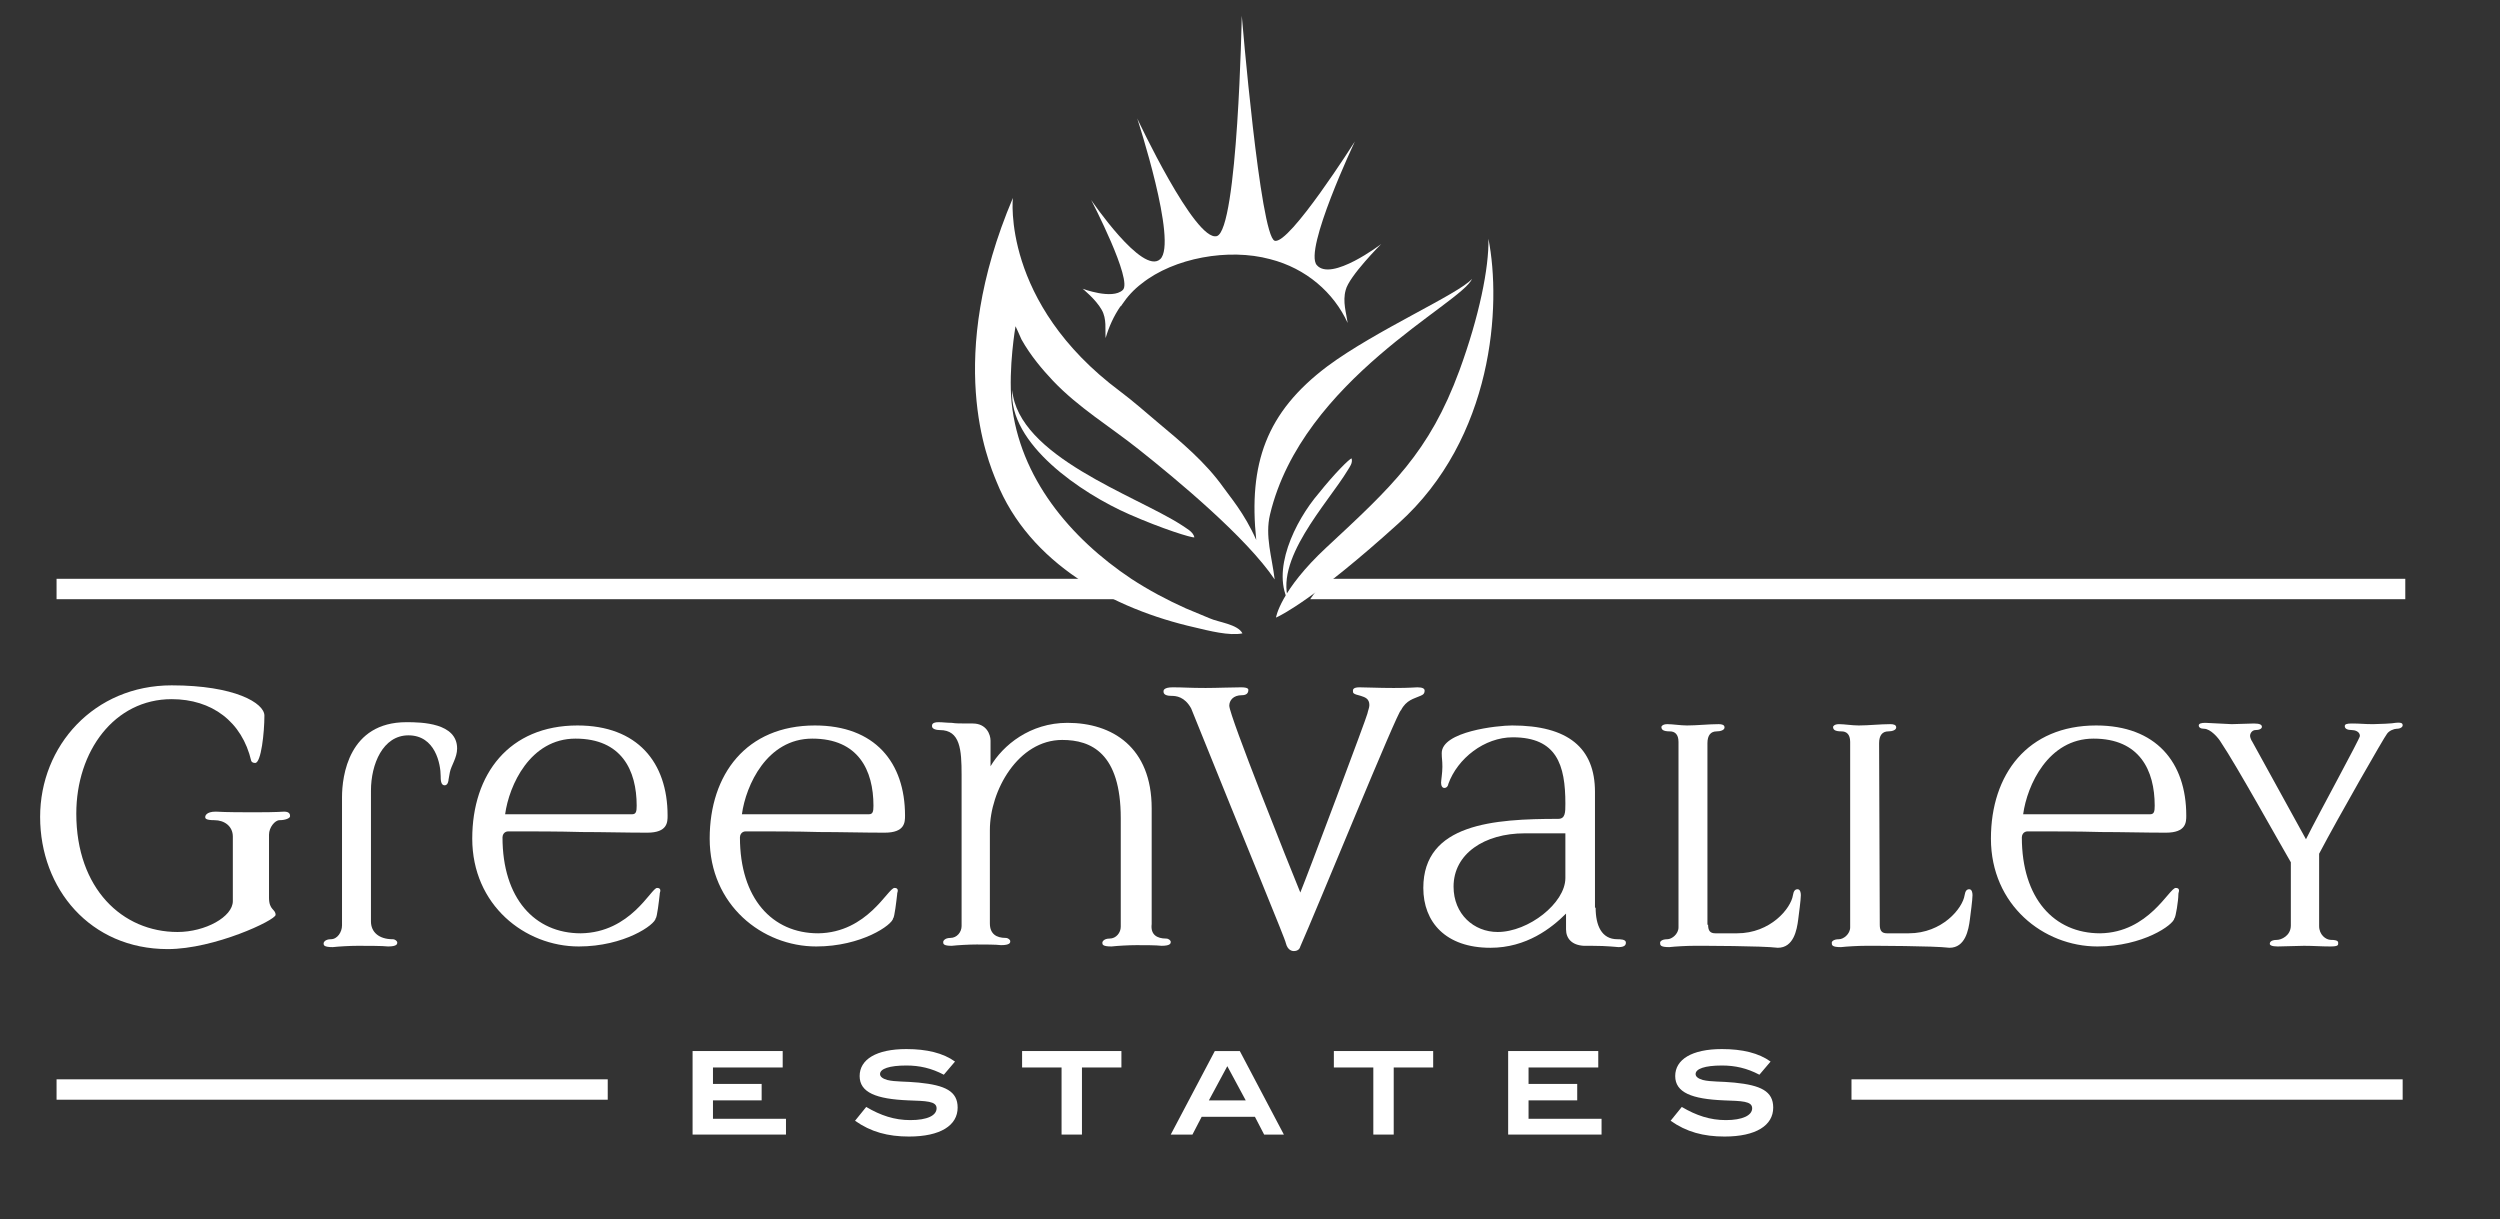
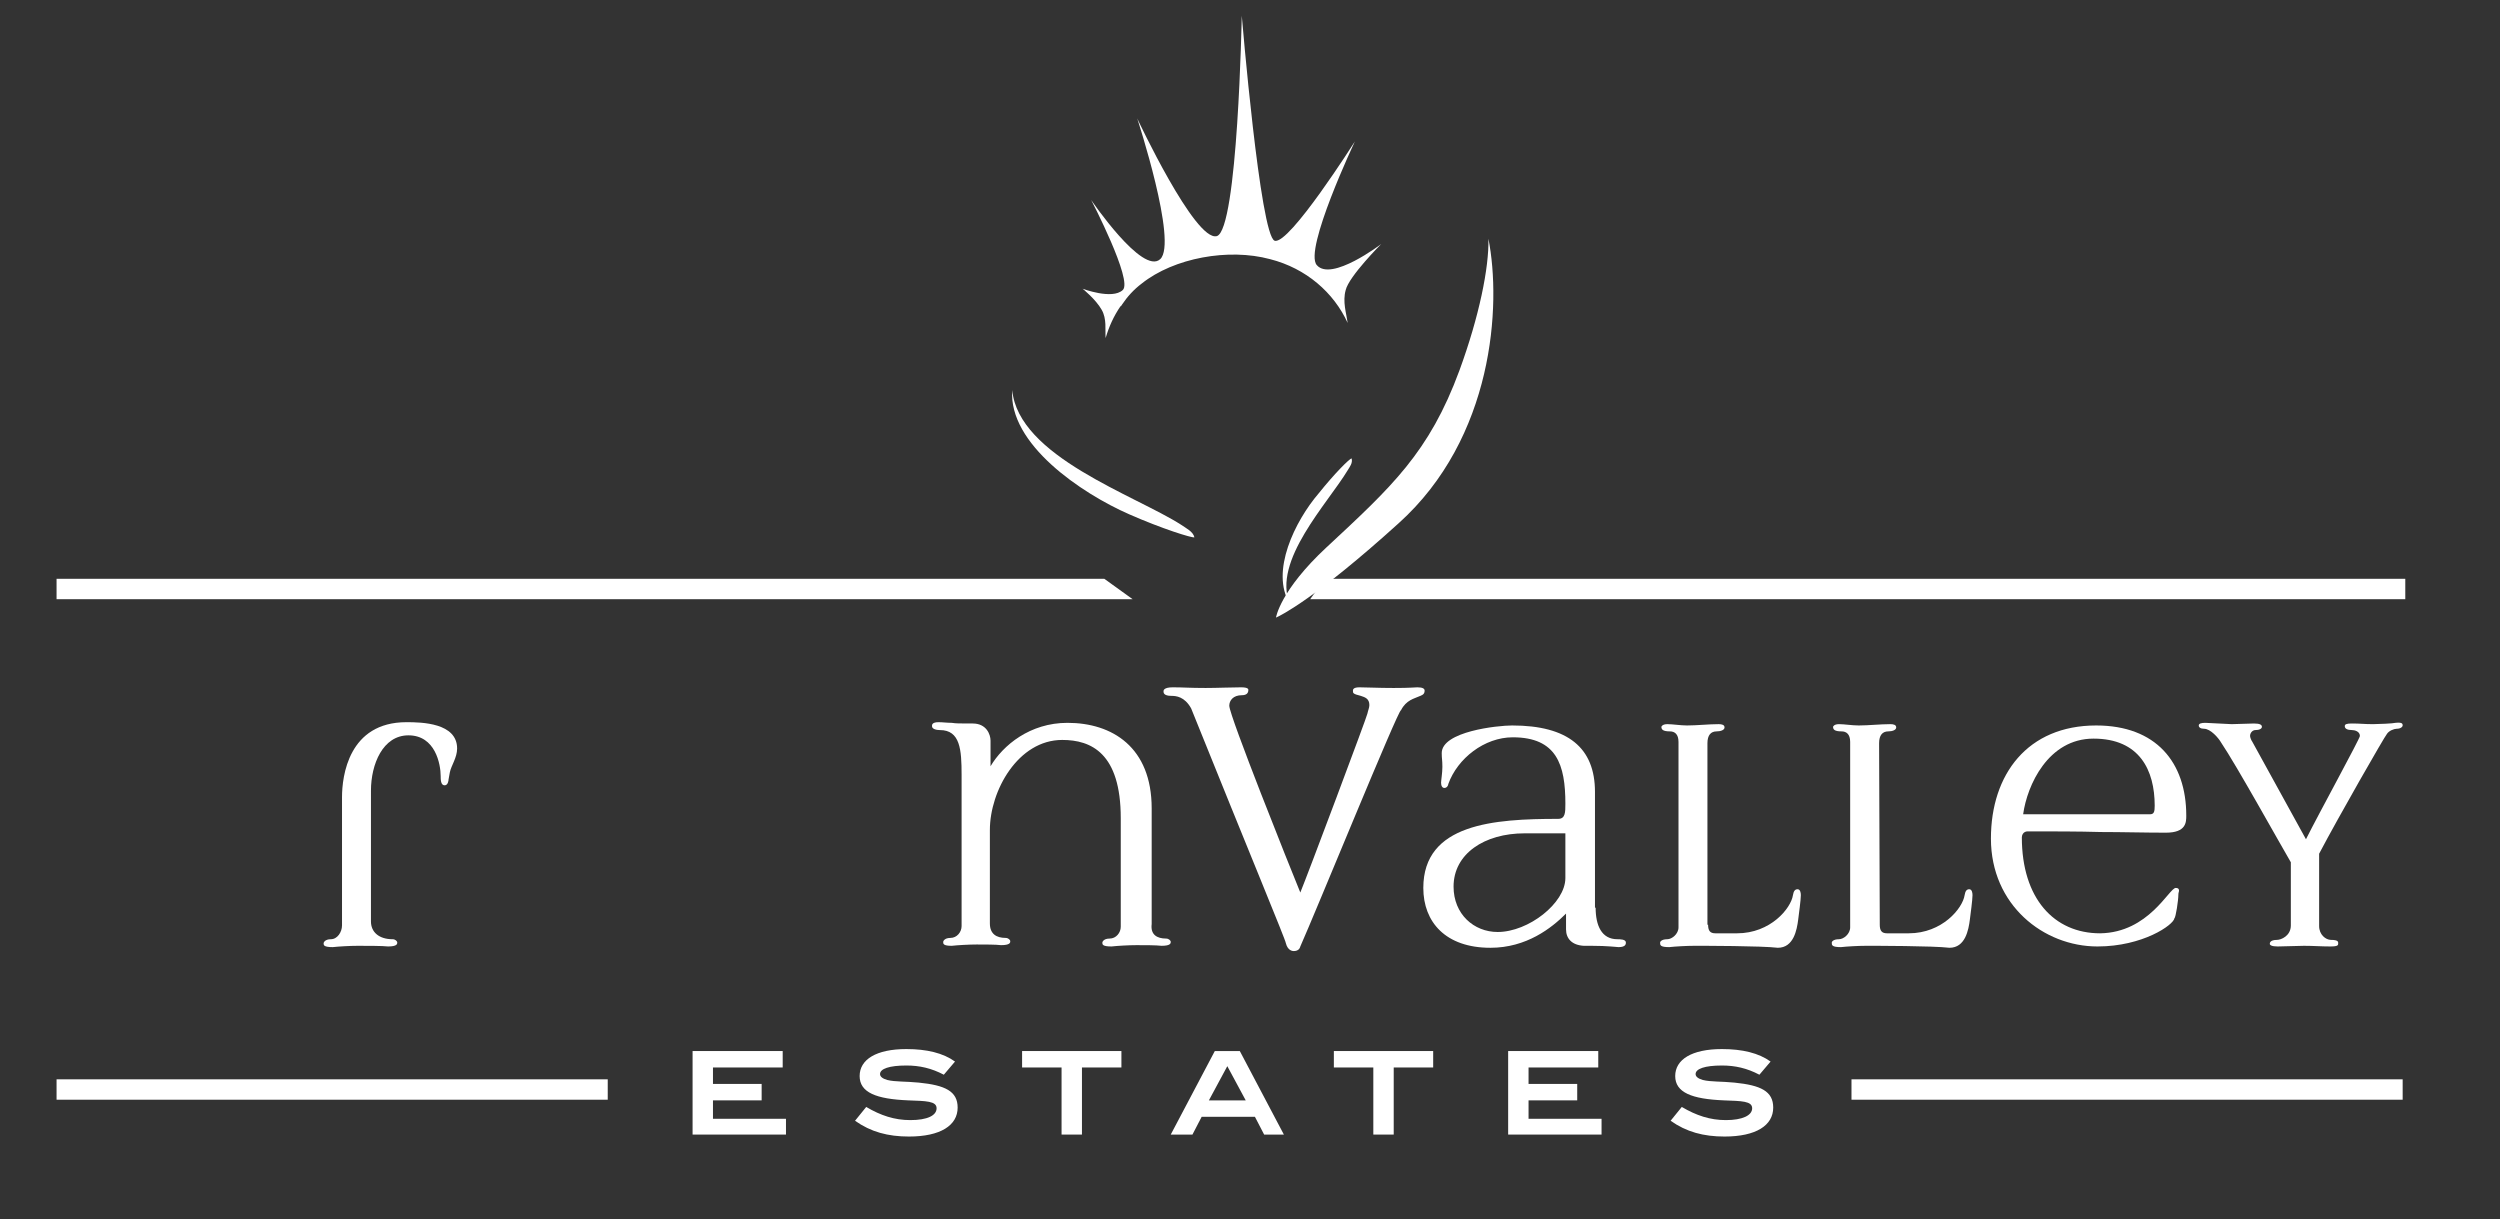
<svg xmlns="http://www.w3.org/2000/svg" version="1.1" id="Layer_1" x="0px" y="0px" viewBox="0 0 380.1 185.4" style="enable-background:new 0 0 380.1 185.4;" xml:space="preserve">
  <rect x="0" y="0" width="380.1" height="185.4" fill="#333333" stroke="none" />
  <style type="text/css">
	.st0{fill-rule:evenodd;clip-rule:evenodd;fill:#FFFFFF;}
	.st1{fill:#FFFFFF;}
</style>
  <polygon class="st0" points="172.2,91.1 8.6,91.1 8.6,88 167.9,88 " />
  <polygon class="st0" points="365.7,91.1 199.2,91.1 201.4,88 365.7,88 " />
-   <path class="st1" d="M11.6,123.7c0,11.4,7,18,15.4,18c4.2,0,8.4-2.3,8.4-4.7v-9.8c0-1.6-1.3-2.5-2.8-2.5c-1.4,0-1.4-0.3-1.4-0.5  c0-0.1,0.1-0.8,1.6-0.8c1.6,0.1,4.3,0.1,6,0.1c3.5,0,4.1-0.1,4.4-0.1c0.9,0,0.9,0.5,0.9,0.7c0,0.3-0.7,0.6-1.6,0.6  c-0.7,0-1.6,1.1-1.6,2.2v9.6c0,1.9,1,1.7,1,2.6c0,0.8-9.3,5.2-16.4,5.2c-11.8,0-19.4-9.2-19.4-20.1c0-10.8,8.2-20,20-20  c9.6,0,14.1,2.7,14.1,4.6c0,2.6-0.5,7.2-1.4,7.2c-0.3,0-0.5-0.1-0.6-0.3c-1.4-6-6-9.4-12.1-9.4C17.4,106.3,11.6,114.2,11.6,123.7" />
  <path class="st1" d="M56.4,140.1c0,1.6,1.2,2.7,3.3,2.7c0.4,0,0.7,0.3,0.7,0.5s0,0.6-1.4,0.6c-0.8-0.1-3.3-0.1-4.6-0.1  c-1.2,0-2.9,0.1-3.8,0.2c-1.4,0-1.4-0.3-1.4-0.6c0-0.1,0.2-0.6,1.1-0.6c1,0,1.7-1.1,1.7-2.1v-19.5c0-3.2,1-11.4,9.8-11.4  c2.3,0,7.7,0.1,7.7,4c0,1.4-0.9,2.6-1.1,3.6l-0.2,1.1c0,0.2-0.1,0.9-0.6,0.9c-0.6,0-0.6-0.9-0.6-1.4c0-1.8-0.8-6.2-4.9-6.2  c-3.9,0-5.7,4.4-5.7,8.4C56.4,120.2,56.4,140.1,56.4,140.1z" />
-   <path class="st1" d="M99.9,135c0.3,0,0.5,0.1,0.5,0.4c0,0.2-0.1,0.3-0.1,0.6c-0.1,0.9-0.4,3.5-0.6,3.6c-0.1,1-4.8,4.3-11.7,4.3  c-8.2,0-16.2-6.3-16.2-16.4c0-9.8,5.6-17.2,16-17.2c9.1,0,13.7,5.6,13.7,13.7c0,1,0,2.6-3.1,2.6c-3.3,0-6.6-0.1-10-0.1  c-3.3-0.1-7.4-0.1-11.1-0.1c-0.7,0-0.9,0.6-0.9,0.9c0,9.3,4.9,14.6,11.9,14.6C95.9,141.8,99,135,99.9,135 M76.8,123.8h19.3  c0.6,0,0.7-0.4,0.7-1.3c0-5.4-2.3-10.2-9.3-10.2C80.6,112.3,77.4,119.4,76.8,123.8" />
-   <path class="st1" d="M136,135c0.3,0,0.5,0.1,0.5,0.4c0,0.2-0.1,0.3-0.1,0.6c-0.1,0.9-0.4,3.5-0.6,3.6c-0.1,1-4.8,4.3-11.7,4.3  c-8.2,0-16.2-6.3-16.2-16.4c0-9.8,5.6-17.2,16-17.2c9.1,0,13.7,5.6,13.7,13.7c0,1,0,2.6-3.1,2.6c-3.3,0-6.6-0.1-10-0.1  c-3.3-0.1-7.5-0.1-11.1-0.1c-0.7,0-0.9,0.6-0.9,0.9c0,9.3,4.9,14.6,11.9,14.6C131.9,141.8,135,135,136,135 M112.8,123.8h19.3  c0.6,0,0.7-0.4,0.7-1.3c0-5.4-2.3-10.2-9.3-10.2C116.6,112.3,113.4,119.4,112.8,123.8" />
  <path class="st1" d="M177.3,142.7c0.4,0,0.7,0.3,0.7,0.5s0,0.6-1.4,0.6c-0.8-0.1-2.6-0.1-3.8-0.1s-2.9,0.1-3.8,0.2  c-1.4,0-1.4-0.3-1.4-0.6c0-0.1,0.2-0.6,1.1-0.6c1,0,1.7-0.9,1.7-1.8v-16.5c0-9.9-4.5-11.9-8.9-11.9c-6.7,0-11,7.7-11,13.7v14.2  c0,1.6,1,2.2,2.4,2.2c0.4,0,0.7,0.3,0.7,0.5s0,0.6-1.4,0.6c-0.8-0.1-2.5-0.1-3.7-0.1s-2.9,0.1-3.8,0.2c-1.3,0-1.3-0.3-1.3-0.6  c0-0.1,0.2-0.6,1.1-0.6c1,0,1.7-0.9,1.7-1.8v-23c0-3.8-0.2-6.8-3.3-6.8c-0.4,0-1.2-0.1-1.2-0.6c0-0.2,0-0.6,1-0.6  c0.6,0,1.3,0.1,2,0.1c0.7,0.1,1,0.1,3.2,0.1c2.1,0,2.7,1.7,2.7,2.6v3.9c1.9-3.2,6-6.6,11.7-6.6c6.8,0,12.8,3.7,12.8,13v17.6  C174.9,142.1,175.9,142.7,177.3,142.7" />
  <path class="st1" d="M197.7,143.9c-0.1,0.4-0.4,0.7-1,0.7c-0.1,0-0.9,0-1.2-1.2c0-0.4-5.5-13.6-14.4-35.7c-1-1.8-2.3-1.9-3-1.9  c-1.2,0-1.2-0.5-1.2-0.7c0-0.1,0-0.6,1.4-0.6c1.7,0,2.5,0.1,5,0.1c1.8,0,3.8-0.1,5.4-0.1c1.1,0,1.1,0.3,1.1,0.4c0,0.5-0.3,0.8-1,0.8  c-1.3,0-1.9,0.8-1.9,1.6c0,1.5,9.2,24.5,10.8,28.4c1-2.4,10.2-26.9,10.2-27.2c0.1-0.5,0.3-0.9,0.3-1.3c0-1-0.7-1.2-1.3-1.4  c-1.2-0.3-1.2-0.4-1.2-0.8c0-0.2,0.1-0.5,1-0.5c1.3,0,2.7,0.1,5.2,0.1c2.6,0,3.1-0.1,3.6-0.1c0.8,0,1.1,0.2,1.1,0.5  c0,0.6-0.4,0.7-0.9,0.9c-0.6,0.3-1.9,0.5-2.7,2.1C212.7,107.6,199.9,139,197.7,143.9" />
  <path class="st1" d="M242.6,138c0,2.7,0.9,4.8,3.3,4.8c0.4,0,1.3,0,1.3,0.5c0,0.2,0,0.7-1.1,0.7c-0.3,0-1.6-0.2-4.1-0.2h-1.2  c-1.8-0.1-2.7-1.1-2.7-2.5v-2.4c-2.2,2.2-6,5.2-11.5,5.2c-6.8,0-10.2-3.9-10.2-9.1c0-9.8,10.8-10.5,20.5-10.5c1.1,0,1.1-1,1.1-2.3  c0-5.9-1.3-10.1-8-10.1c-4.3,0-8.4,3.2-9.8,7.1c0,0.2-0.2,0.6-0.6,0.6c-0.3,0-0.5-0.3-0.5-0.8c0-0.3,0.2-1.5,0.2-2.4  c0-1.1-0.1-1.2-0.1-2.1c0-3.3,8.5-4.2,10.7-4.2c8.5,0,12.6,3.4,12.6,10.1V138H242.6z M238.1,126.7h-6.3c-6.1,0-10.8,3.1-10.8,8.1  c0,4.2,3.1,6.9,6.7,6.9c4.7,0,10.3-4.4,10.3-8.2v-6.8H238.1z" />
  <path class="st1" d="M259.7,140.6c0,0.9,0.3,1.3,1.1,1.3h3.3c5.1,0,8.2-3.8,8.5-5.8c0.1-0.6,0.3-0.9,0.7-0.9c0.4,0,0.5,0.5,0.5,0.9  c0,0.7-0.3,2.9-0.4,3.7c-0.2,1.6-0.7,4.3-3.1,4.3c-2.5-0.3-11.3-0.3-12.7-0.3c-1.2,0-2.9,0.1-3.8,0.2c-1.4,0-1.4-0.3-1.4-0.7  c0-0.1,0.2-0.5,1.1-0.5c0.7,0,1.7-0.8,1.7-1.8v-28.2c0-1.2-0.6-1.6-1.3-1.6c-1.1,0-1.3-0.3-1.3-0.7c0,0,0.1-0.4,0.9-0.4  c0.8,0,2,0.2,3,0.2c1.5,0,3.3-0.2,4.8-0.2c0.5,0,0.9,0.1,0.9,0.5s-0.6,0.6-1.2,0.6c-0.9,0-1.4,0.6-1.4,1.8v27.6H259.7z" />
  <path class="st1" d="M285.8,140.6c0,0.9,0.3,1.3,1.1,1.3h3.3c5.1,0,8.2-3.8,8.5-5.8c0.1-0.6,0.3-0.9,0.7-0.9c0.4,0,0.5,0.5,0.5,0.9  c0,0.7-0.3,2.9-0.4,3.7c-0.2,1.6-0.7,4.3-3.1,4.3c-2.5-0.3-11.3-0.3-12.7-0.3c-1.2,0-2.9,0.1-3.8,0.2c-1.4,0-1.4-0.3-1.4-0.7  c0-0.1,0.2-0.5,1.1-0.5c0.7,0,1.7-0.8,1.7-1.8v-28.2c0-1.2-0.6-1.6-1.3-1.6c-1.1,0-1.3-0.3-1.3-0.7c0,0,0.1-0.4,0.9-0.4s2,0.2,3,0.2  c1.5,0,3.3-0.2,4.8-0.2c0.5,0,0.9,0.1,0.9,0.5s-0.6,0.6-1.2,0.6c-0.9,0-1.4,0.6-1.4,1.8L285.8,140.6L285.8,140.6z" />
  <path class="st1" d="M330.8,135c0.3,0,0.5,0.1,0.5,0.4c0,0.2-0.1,0.3-0.1,0.6c0,0.9-0.4,3.5-0.6,3.6c-0.1,1-4.8,4.3-11.7,4.3  c-8.2,0-16.2-6.3-16.2-16.4c0-9.8,5.6-17.2,16-17.2c9.1,0,13.7,5.6,13.7,13.7c0,1,0,2.6-3.1,2.6c-3.3,0-6.6-0.1-9.9-0.1  c-3.3-0.1-7.5-0.1-11.1-0.1c-0.7,0-0.9,0.6-0.9,0.9c0,9.3,4.9,14.6,11.9,14.6C326.7,141.8,329.8,135,330.8,135 M307.6,123.8h19.3  c0.6,0,0.7-0.4,0.7-1.3c0-5.4-2.3-10.2-9.3-10.2C311.4,112.3,308.2,119.4,307.6,123.8" />
  <path class="st1" d="M365.3,110.3c0,0.2-0.3,0.5-0.9,0.5c-0.4,0-1.2,0.3-1.5,0.8c-0.3,0.3-7.3,12.5-10.3,18.2v11  c0,1.3,1,2.1,1.8,2.1c1.1,0,1.1,0.3,1.1,0.5c0,0.3,0,0.5-1.2,0.5c-1.4,0-2.5-0.1-4-0.1c-0.7,0-3.3,0.1-4,0.1c-0.9,0-1.2-0.2-1.2-0.4  c0-0.1,0-0.6,1.1-0.6c0.6,0,2.1-0.6,2.1-2.2v-9.6c-1.7-2.9-8.3-14.8-10.6-18.2c-0.4-0.7-1.6-2.1-2.6-2.1c-0.5,0-0.8-0.2-0.8-0.5  s0.4-0.4,1-0.4l4,0.2c0.2,0,3.3-0.1,3.4-0.1c0.9,0,1.2,0.2,1.2,0.5s-0.4,0.5-1,0.5c-0.4,0-0.8,0.4-0.8,0.9c0,0.2,0.2,0.7,0.3,0.8  l8.2,14.9c2-4,8.2-15.3,8.2-15.7c0-0.7-0.8-0.9-1.2-0.9c-0.7,0-1.1-0.2-1.1-0.6c0-0.3,0.3-0.4,1.1-0.4c1.3,0,1.8,0.1,3.2,0.1  c0.7,0,3.1-0.1,3.4-0.2C365.2,109.8,365.3,110,365.3,110.3" />
  <polygon class="st1" points="105.3,172.5 105.3,159.8 119,159.8 119,162.3 108.4,162.3 108.4,164.8 115.8,164.8 115.8,167.3   108.4,167.3 108.4,170.1 119.5,170.1 119.5,172.5 " />
  <path class="st1" d="M137.8,162c-2.6,0-4,0.5-4,1.3c0,0.4,0.4,0.7,1.1,0.9c1.2,0.3,2.8,0.2,4.8,0.4c4,0.4,5.9,1.3,5.9,3.8  c0,2.7-2.6,4.4-7.4,4.4c-3.2,0-5.8-0.7-8.2-2.4l1.7-2.1c2.2,1.3,4.3,2,6.7,2c2.6,0,4-0.7,4-1.8s-1.6-1.1-4.3-1.2  c-4.9-0.2-7.4-1.2-7.4-3.7s2.5-4.1,7.1-4.1c3.1,0,5.6,0.6,7.4,1.9l-1.7,2C141.6,162.4,139.8,162,137.8,162" />
  <polygon class="st1" points="164.5,162.3 164.5,172.5 161.4,172.5 161.4,162.3 155.4,162.3 155.4,159.8 170.5,159.8 170.5,162.3 " />
  <path class="st1" d="M192.2,172.5l-1.4-2.7h-8.1l-1.4,2.7H178l6.7-12.7h3.8l6.7,12.7H192.2z M186.6,162.1l-2.8,5.2h5.6L186.6,162.1z  " />
  <polygon class="st1" points="211.9,162.3 211.9,172.5 208.8,172.5 208.8,162.3 202.8,162.3 202.8,159.8 217.9,159.8 217.9,162.3 " />
  <polygon class="st1" points="229.3,172.5 229.3,159.8 243,159.8 243,162.3 232.4,162.3 232.4,164.8 239.8,164.8 239.8,167.3   232.4,167.3 232.4,170.1 243.5,170.1 243.5,172.5 " />
  <path class="st1" d="M261.8,162c-2.6,0-4,0.5-4,1.3c0,0.4,0.4,0.7,1.1,0.9c1.2,0.3,2.8,0.2,4.8,0.4c4,0.4,5.9,1.3,5.9,3.8  c0,2.7-2.6,4.4-7.4,4.4c-3.2,0-5.8-0.7-8.2-2.4l1.7-2.1c2.2,1.3,4.3,2,6.7,2c2.5,0,4-0.7,4-1.8s-1.6-1.1-4.3-1.2  c-4.9-0.2-7.4-1.2-7.4-3.7s2.5-4.1,7.1-4.1c3.1,0,5.6,0.6,7.4,1.9l-1.7,2C265.6,162.4,263.8,162,261.8,162" />
-   <path class="st0" d="M170.3,59.5c2,1.5,3.8,3.1,5.7,4.7c3.6,3,7.3,6.1,10,9.9c0.9,1.3,3.2,3.9,5,8c-1.2-11.6,1.5-19.4,10.8-26.4  c7.4-5.5,20-11,22-13.3c-1.5,3.7-25.8,15.3-30.7,35.8c-0.8,3.3,0.3,6.5,0.7,9.9c-4.3-6.4-14.9-15.2-20.7-19.8  c-4.4-3.5-9.1-6.3-13-10.4c-1.6-1.7-3.4-3.8-4.8-6.3c-0.2-0.5-0.9-2-0.9-2s-1.1,6.3-0.6,11.6C155,72.6,162.7,81.8,172,88  c2.6,1.7,5.4,3.2,8.3,4.5c1.2,0.5,2.4,1,3.6,1.5c1.3,0.6,4.3,0.9,5,2.3c-2,0.4-5.1-0.4-7.2-0.9c-12.4-2.8-25.2-9.7-30.2-22.2  c-1.3-3.2-7.9-18.6,2.5-43.1C154,30,152.2,46,170.3,59.5" />
  <path class="st0" d="M201.7,83.2c9.9-9.2,15.6-14.4,20.2-26.9c3-8.2,4.5-15.6,4.4-20c2,10.1,0.8,30.3-13.7,43.3  C200,91,194.7,93.6,194,93.9C194,93.9,194.6,89.8,201.7,83.2" />
  <path class="st0" d="M205.5,69.7c0.2,0.7-0.3,1.3-0.6,1.8c-3,5-11.5,13.8-8.8,20.3c-3-4.9,0.8-12.6,4.4-16.8  C202.9,72,205.2,69.7,205.5,69.7" />
  <path class="st1" d="M200.2,40.3c-2-2.3,5.8-18.8,5.8-18.8s-10,15.8-12.2,15.1s-5-34.2-5-34.2S188.2,35,185,35.9  c-3.3,0.9-12.1-17.9-12.1-17.9s6.2,18.9,3.5,21.4s-10.5-9-10.5-9s6.4,12.3,4.8,13.7c-1.6,1.5-6.1-0.2-6.1-0.2s2,1.6,2.9,3.2  c0.8,1.4,0.5,3,0.6,4.3c0.5-1.7,1.2-3.3,2.3-4.9v0.1c0.1-0.1,0.1-0.2,0.2-0.3c0.8-1.2,1.8-2.3,3-3.2c4.9-3.9,13.2-5.4,19.5-3.7  c5.5,1.4,9.7,5.1,11.8,9.7c-0.2-1.5-0.8-3.2-0.3-5c0.5-2.1,5.4-7,5.4-7S202.4,42.9,200.2,40.3" />
  <path class="st0" d="M181.6,81.7c-0.2-0.9-1.3-1.4-2-1.9c-7-4.5-24.8-10.4-25.7-20.5c-0.6,8.2,10.5,15.7,17.8,18.9  C176.7,80.4,181.2,81.8,181.6,81.7" />
  <rect x="8.6" y="164.1" class="st0" width="83.8" height="3.1" />
  <rect x="281.5" y="164.1" class="st0" width="83.8" height="3.1" />
</svg>